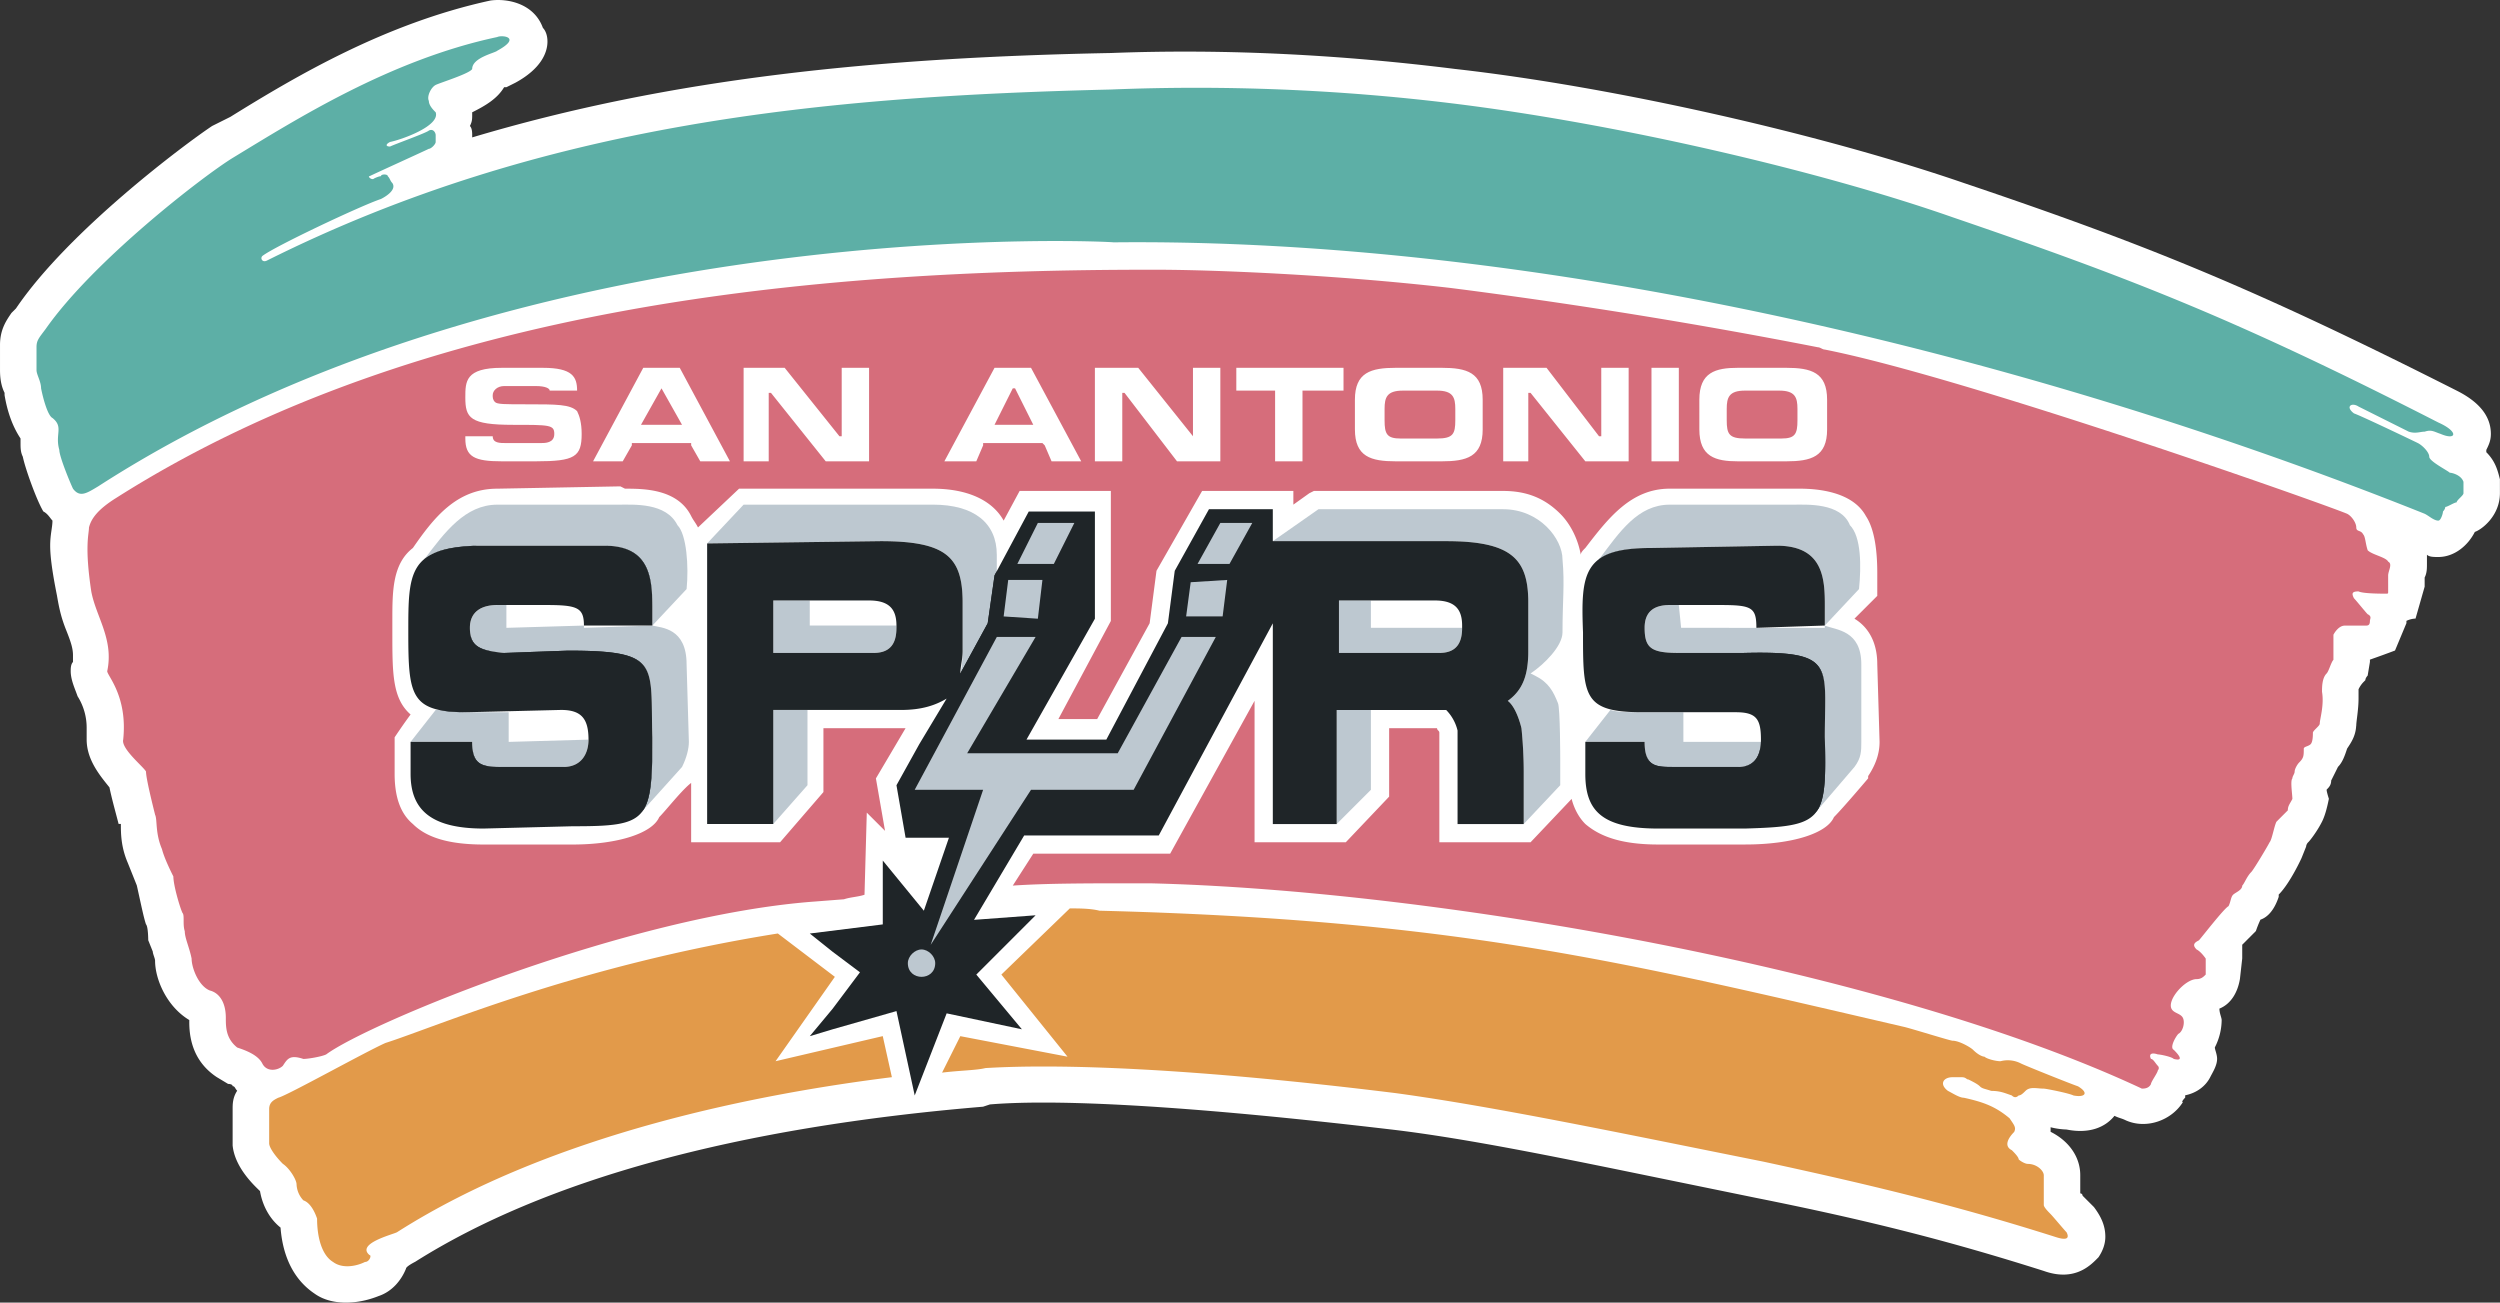
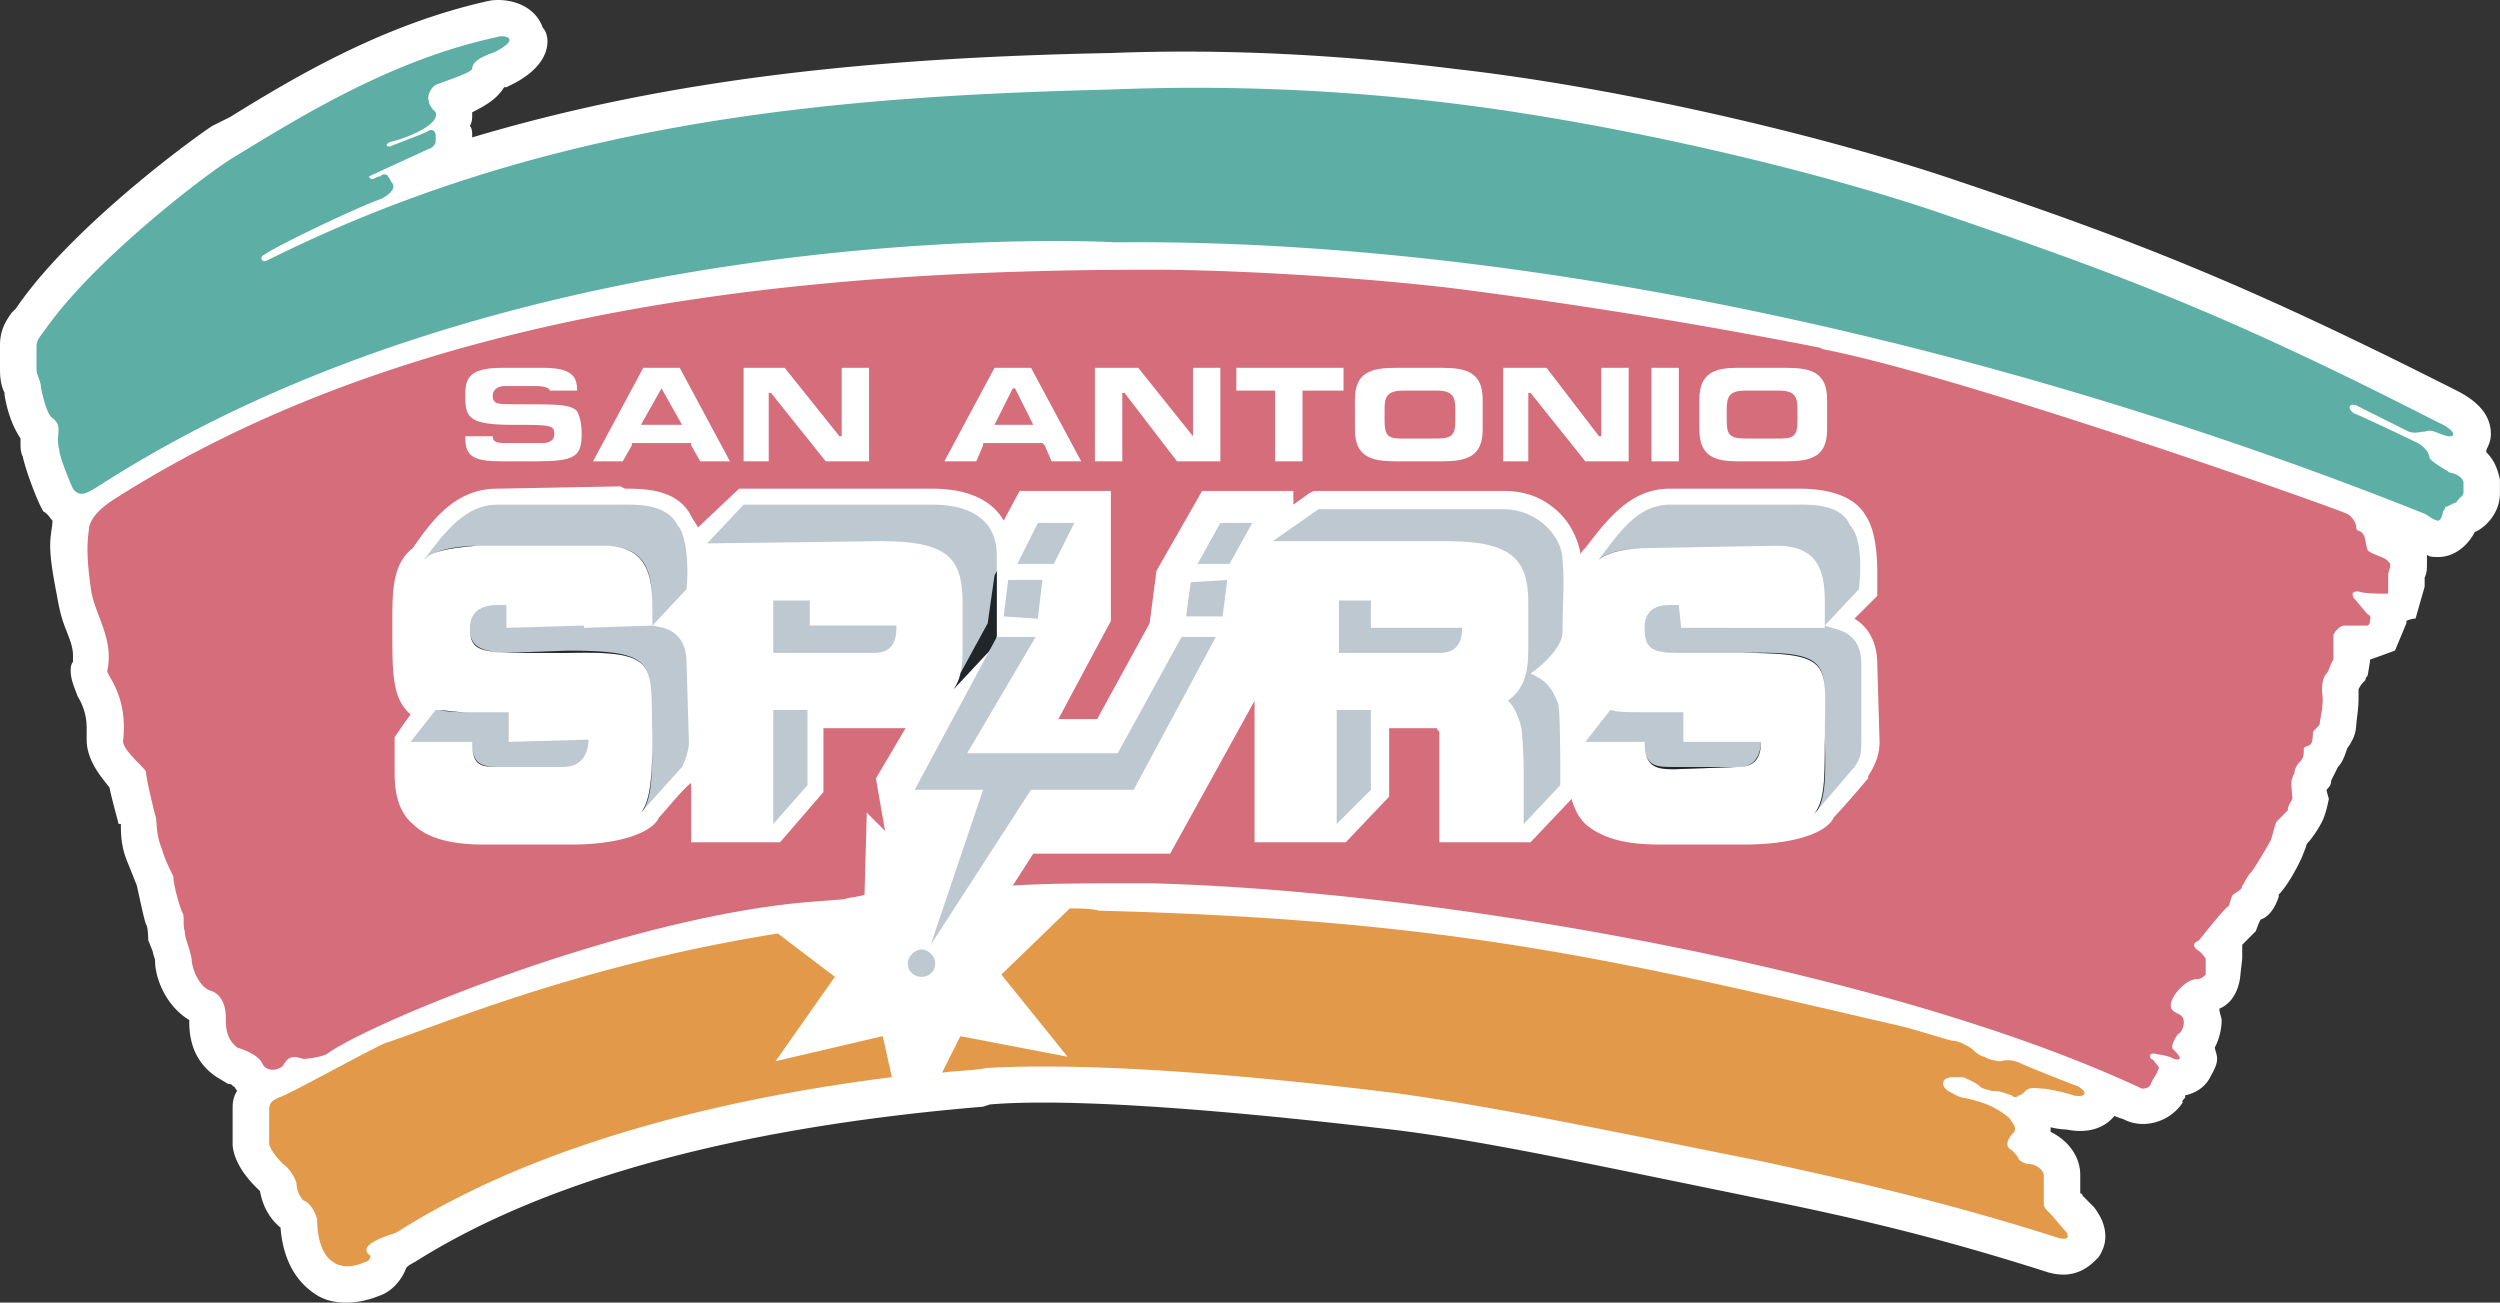
<svg xmlns="http://www.w3.org/2000/svg" id="Layer_1" data-name="Layer 1" viewBox="0 0 2317.464 1207.515">
  <rect x="0" y="0" width="2317.464" height="1207.515" fill="#333333" stroke="none" />
  <defs>
    <style>.cls-1{fill:#fff;}.cls-2{fill:#5dafa6;}.cls-3{fill:#d66d7b;}.cls-4{fill:#e29a4a;}.cls-5{fill:#bdc8d0;}.cls-6{fill:#1f2528;}</style>
  </defs>
  <title>89-02-San-Antonio-Spurs-Classic-2K</title>
  <path class="cls-1" d="M-149.906,1024.482c-2.127-8.456-4.228-16.913-12.697-25.369v-2.114c2.101-4.228,4.228-8.456,4.228-14.811,0-12.684-6.329-27.483-31.711-40.18-188.191-95.146-287.566-135.327-456.73-192.406-128.984-44.408-321.378-88.817-471.516-105.73-101.501-12.684-209.332-19.027-319.29-14.799-217.788,4.228-408.094,23.255-592.044,78.234v-2.127c0-2.114,0-6.342-2.114-8.456,2.114-4.228,2.114-6.342,2.114-10.57v-2.127c12.697-6.342,23.255-12.684,29.61-23.255h2.114l8.456-4.228c23.255-12.684,29.597-27.483,29.597-38.066,0-6.342-2.114-10.57-4.228-12.697-8.456-23.255-33.825-27.483-48.637-25.369-97.273,21.141-179.722,69.777-241.043,107.831l-16.925,8.456c-25.369,16.913-133.213,97.273-181.849,169.152l-4.228,4.228c-4.228,6.342-10.57,14.811-10.57,29.61v23.255c0,10.57,2.114,16.913,4.228,21.141v2.114c2.114,12.697,6.342,27.483,14.799,40.18v4.228c0,4.228,0,8.456,2.114,12.684,2.114,10.57,12.684,40.18,19.027,50.751,4.228,2.114,6.342,6.342,8.456,8.456,0,6.342-2.114,12.684-2.114,23.255s2.114,25.369,6.342,46.51c2.114,12.684,4.228,21.141,8.456,31.711s6.342,16.925,6.342,23.255v6.355c-2.114,2.101-2.114,6.329-2.114,8.43,0,8.456,4.228,16.925,6.342,23.281a54.629,54.629,0,0,1,8.456,29.584V1265.46c0,19.027,12.684,33.812,21.141,44.383,2.127,10.583,6.342,25.382,8.456,33.838h2.114c0,8.456,0,21.154,6.342,35.939l4.228,10.557,4.228,10.583c4.228,19.027,6.342,29.584,8.456,35.939,2.114,2.101,2.114,14.799,2.114,14.799l4.228,10.557c0,2.127,2.114,6.355,2.114,8.456,0,16.925,10.57,42.307,31.711,54.992v2.101c0,27.483,12.697,42.282,25.382,50.738l10.57,6.355s4.228,0,4.228,2.101c2.114,0,2.114,2.127,4.228,4.228-4.228,6.355-4.228,12.697-4.228,16.925v33.812c2.114,21.154,21.141,38.079,25.382,42.307,2.114,12.697,8.456,25.382,19.027,33.812,2.114,27.483,12.684,48.637,31.711,61.334,14.812,10.583,38.066,10.583,59.207,2.127,12.684-4.228,21.141-14.825,25.382-25.382,0-2.127,8.456-6.329,8.456-6.329,120.528-76.12,298.136-124.756,526.495-143.809l6.342-2.101c50.751-4.228,156.467-2.127,372.154,23.255,71.891,8.456,162.81,27.483,255.855,46.535l82.449,16.9c105.729,21.154,179.722,40.18,266.438,67.663,29.584,10.583,44.383-6.329,50.738-12.697q6.342-9.494,6.329-19.027c0-10.557-4.228-19.027-10.557-27.483l-10.557-10.557a2.083,2.083,0,0,0-2.127-2.127v-16.9c0-16.925-10.557-31.737-27.483-40.18v-4.228a67.971,67.971,0,0,0,14.799,2.101c21.154,4.228,35.939-2.101,44.408-12.697,4.228,2.127,6.355,2.127,10.583,4.228,19.027,8.456,42.281,0,52.839-16.925-2.101,0,2.127-4.202,2.127-4.202v-2.127c10.557-2.127,19.027-8.456,23.255-16.925,2.101-4.228,6.329-10.557,6.329-16.925,0-4.202-2.101-8.43-2.101-10.557a56.3,56.3,0,0,0,6.329-25.356c0-2.127-2.101-6.355-2.101-10.583,10.557-4.228,16.925-14.799,19.027-27.483l2.127-19.027V1455.7l12.671-12.697a103.007,103.007,0,0,1,4.228-10.557c6.355-2.127,12.697-8.456,16.925-21.154V1409.19c10.583-10.583,21.154-33.838,21.154-33.838l4.228-10.557a6.542,6.542,0,0,1,2.101-4.228c2.127-2.127,8.456-10.583,12.697-19.027,2.127-4.254,4.228-10.583,6.329-21.154,0,0-2.101-6.355-2.101-8.456,2.101-2.127,4.228-4.228,4.228-8.456q3.191-6.342,6.329-12.697c4.228-4.228,6.355-10.557,8.456-16.925,4.228-6.329,8.456-12.671,8.456-23.255l-2.101,4.228,2.101-2.101c0-4.228,2.127-14.824,2.127-25.382v-8.456a25.443,25.443,0,0,1,4.228-6.329l2.101-2.127c0-2.101,2.127-4.228,2.127-4.228l2.101-12.671v-2.127q11.677-4.09,23.255-8.456l10.583-25.369v-2.114a20.906,20.906,0,0,1,8.43-2.114l8.456-29.597v-8.456c2.127-4.241,2.127-8.456,2.127-12.697v-8.456c2.101,2.114,6.329,2.114,10.557,2.114,14.799,0,27.483-10.57,33.838-23.255,6.329-2.114,23.255-14.811,23.255-35.952v-12.567h0.065Z" transform="translate(2467.369 -579.929)" />
  <path class="cls-2" d="M-2425.075,884.927c44.395-63.435,145.897-141.669,173.38-158.594,59.207-35.939,145.897-90.918,245.284-112.072,4.228-2.114,23.255,0,0,12.697-2.114,2.114-23.255,6.342-23.255,16.913-2.114,4.228-29.597,12.684-33.825,14.799s-8.456,10.57-6.342,14.799c0,4.228,4.228,8.456,6.342,10.57,4.228,12.697-31.711,25.382-42.294,27.496-4.228,2.114-4.228,4.228,0,4.228,4.228-2.114,33.838-12.697,35.939-14.799,4.228-2.114,6.342,2.114,6.342,4.228v6.342c0,2.114-4.228,6.342-6.342,6.342-4.228,2.114-50.738,23.255-54.966,25.382-2.114,0,2.114,4.228,4.228,2.114,0,0,4.228-2.114,6.342-2.114,0-2.114,6.342-2.114,6.342,0,2.114,2.114,2.114,4.228,4.228,6.342,4.228,6.342-6.342,12.684-10.57,14.799-19.027,6.342-99.387,44.408-109.958,52.865-2.114,2.114,0,6.342,4.228,4.228,257.969-128.984,520.152-152.239,782.349-158.581A1954.508,1954.508,0,0,1-1122.56,675.595C-966.093,694.622-777.902,739.03-657.374,781.312c167.038,57.093,264.311,95.146,450.375,190.305,19.027,8.456,16.925,16.913,2.127,10.57-6.355-2.114-8.456-4.228-14.825-2.114-4.228,0-8.456,2.114-14.799,0l-46.51-23.255c-6.355-4.228-12.697,0-4.228,6.342,6.329,2.127,54.966,25.382,59.194,27.496s10.557,8.456,10.557,12.684,16.925,12.684,19.027,14.811c2.127,0,10.583,2.114,12.697,8.456v10.57c0,2.127-6.329,6.342-6.329,8.456-2.127,0-8.456,4.228-10.557,4.228,0,2.114-2.127,4.228-2.127,4.228,0,2.114-2.101,8.456-4.228,8.456-4.228,0-8.456-4.228-12.697-6.342-370.014-148.011-820.415-255.855-1215.812-251.613,12.684,0-541.293-31.711-940.93,226.245-10.57,6.342-16.913,10.57-23.255,2.114-2.114-4.228-12.684-29.61-12.684-35.939-4.228-14.811,4.228-21.141-6.342-29.61-4.228-2.114-8.456-16.913-10.57-27.496,0-6.342-4.228-12.684-4.228-16.913V901.852c-0.013-6.355,2.101-8.456,8.443-16.925h0.001Z" transform="translate(2467.369 -579.929)" />
  <path class="cls-3" d="M-253.521,1100.601c-2.127-4.228-14.799-6.342-19.027-10.57-2.127-6.342-2.127-12.684-4.228-14.799-2.127-4.228-6.355-2.114-6.355-6.342s-4.228-10.57-8.456-12.684c-25.356-10.57-355.229-126.857-484.213-152.239-2.101,0-4.228-2.114-6.329-2.114q-169.258-33.119-340.43-54.979c-109.945-12.697-224.13-16.913-272.767-16.913h-6.342c-308.706,0-674.519,31.711-957.856,211.446-16.913,10.57-23.255,19.04-25.369,27.483,0,6.342-4.228,16.925,2.114,59.207,4.228,23.255,21.141,44.395,14.799,73.993,0,4.228,19.04,23.281,14.812,63.461-2.114,8.43,19.027,25.356,21.141,29.584,0,6.355,6.342,31.711,8.456,40.18,2.114,4.228,0,16.925,6.342,31.711,2.114,8.456,8.456,21.154,10.57,25.382,0,8.456,6.342,29.584,8.456,33.812,2.114,2.127,0,10.583,2.114,16.925,0,6.355,4.228,14.824,6.342,25.382,0,8.456,6.342,25.382,16.913,29.584,8.456,2.127,14.799,10.583,14.799,25.382,0,8.456,0,19.027,10.57,27.483,6.342,2.127,19.027,6.355,23.255,14.799,4.228,8.456,14.799,6.355,19.027,2.127,4.228-6.355,6.342-10.557,19.027-6.355,4.228,0,16.925-2.101,21.154-4.202,40.18-29.61,281.223-128.984,452.489-141.682l27.496-2.127c6.342-2.101,12.684-2.101,19.027-4.202l2.114-76.12,16.913,16.9-8.456-48.611,27.483-46.535H-1704.06v59.194l-40.18,46.535h-82.449v-54.992c-8.456,6.355-23.268,25.382-29.61,31.711-6.342,14.824-38.066,25.382-80.348,25.382h-82.449c-31.711,0-52.865-6.329-65.549-19.027-12.684-10.557-16.913-27.483-16.913-46.51v-33.838s8.456-12.697,14.799-21.154c-16.913-14.799-16.913-38.053-16.913-76.12v-10.57c0-27.483,0-52.865,19.027-67.663,19.027-27.483,40.18-54.979,78.234-54.979l112.072-2.114h2.114l4.228,2.114c16.913,0,48.637,0,61.321,25.369,2.114,4.228,4.228,6.342,6.329,10.57l38.066-35.939h179.735c31.711,0,54.966,10.57,65.549,29.597l14.799-27.496h84.576v120.528l-48.637,90.918h35.952l48.637-88.804,6.342-48.637,42.294-74.019h84.589v12.697l14.799-10.57,4.228-2.114h175.494c21.154,0,38.053,6.342,52.865,21.141,10.557,10.57,16.9,25.382,19.027,38.066,0-2.114,2.101-4.241,4.228-6.342,21.154-27.483,42.282-54.979,78.221-54.979h120.528c14.799,0,48.637,2.114,61.334,25.369,8.456,12.697,10.557,33.838,10.557,52.865v21.154l-21.154,21.141c10.583,6.342,21.154,19.027,21.154,42.294l2.127,71.891c0,8.456-2.127,19.027-10.583,31.711v2.127s-23.255,27.483-31.711,35.926c-6.329,14.824-38.053,25.382-82.449,25.382H-930.128c-31.711,0-52.865-6.329-67.663-19.027-6.355-6.355-10.557-14.799-12.697-23.255l-38.053,40.18h-84.576V1259.183c0-2.101-2.127-2.101-2.127-4.228h-44.408V1318.39l-40.18,42.307h-84.576V1229.573l-78.234,141.682h-126.87l-19.027,29.61c31.711-2.127,69.777-2.127,116.287-2.127h10.57c266.425,6.355,685.076,80.348,919.79,190.318,2.101,0,6.329,0,8.456-4.228,0-2.127,6.329-10.583,6.329-12.697a2.913,2.913,0,0,0,0-4.228c-2.101-2.127-4.228-6.355-6.329-6.355-2.127-4.202,0-6.329,6.329-4.202,2.127,0,12.697,2.101,14.799,4.202,8.456,2.127,6.355-2.101,0-8.43-4.228-2.127,2.127-12.697,4.228-14.824,4.228-2.101,6.355-10.557,4.228-14.799-2.101-4.228-8.456-4.228-10.557-8.456-4.228-8.456,12.697-27.483,23.255-27.483,4.228,0,6.329-2.101,8.456-4.228v-14.799s-4.228-6.355-8.456-8.456c-4.228-4.228-2.101-6.329,2.127-8.456,2.101-2.101,23.255-29.61,27.483-31.711,2.101-4.228,2.101-8.456,4.228-10.557,2.101-2.127,8.456-4.228,8.456-8.456,2.101-2.127,4.228-8.456,8.456-12.697,2.101-2.127,14.799-23.255,16.9-27.483,2.127-2.127,4.228-14.824,6.355-19.027,4.228-4.254,8.456-8.456,10.557-10.583,0-4.228,2.127-6.329,4.228-10.557,0-4.228-2.101-16.925,0-19.027,0-2.127,2.101-4.228,2.101-6.355,0-2.101,2.127-6.329,4.228-8.456,4.228-4.228,4.228-6.329,4.228-12.697,0-2.101,4.228-2.101,6.355-4.228,2.101-2.101,2.101-8.43,2.101-10.557,0-2.101,6.355-6.329,6.355-8.456,0-4.228,4.228-16.925,2.101-29.584,0-4.228,0-12.697,4.228-16.925,2.101-2.127,4.228-10.557,6.355-12.697v-23.255s4.202-8.456,10.557-8.456h19.027c2.127,0,4.228,0,4.228-4.228,0-2.114,2.127-4.228-2.101-6.342-2.127-2.114-10.583-12.697-12.697-14.811-2.127-4.228-2.127-6.342,4.228-6.342,4.228,2.114,21.128,2.114,25.356,2.114,2.127,0,2.127,0,2.127-2.114V1113.312c0.065-4.241,4.306-10.596.065-12.71Z" transform="translate(2467.369 -579.929)" />
  <path class="cls-4" d="M-2099.443,1722.242c145.897-93.019,340.43-128.984,458.831-143.783l-8.456-38.053-99.374,23.255,54.979-78.221-52.865-40.18c-186.077,29.584-317.176,86.69-363.698,101.475-19.027,8.456-90.918,48.637-99.374,50.764-4.228,2.101-8.456,4.202-8.456,10.557v31.711c0,4.228,6.342,12.697,12.697,19.027,6.342,4.228,12.697,14.825,12.697,19.027a22.918,22.918,0,0,0,6.329,14.825c6.342,2.101,10.57,10.557,12.697,16.925,0,16.9,4.228,33.812,14.812,40.18,8.456,6.329,21.141,4.202,29.597,0,4.228,0,6.342-6.355,4.228-6.355-12.71-10.557,21.128-19.014,25.356-21.154h0ZM-541.074,1586.929c-6.355-2.101-48.637-19.027-52.865-21.154a26.513,26.513,0,0,0-19.027-2.101c-4.228,0-12.697-2.127-14.825-4.228-2.101,0-6.329-2.101-10.557-6.329-2.101-2.127-12.697-8.456-19.027-8.456-2.127,0-35.939-10.583-44.408-12.697-264.311-61.334-416.55-99.374-746.41-107.831-8.456-2.127-19.027-2.127-27.483-2.127l-63.435,61.334,61.321,76.12-99.374-19.027-16.913,33.812c16.913-2.101,31.711-2.101,40.167-4.228,69.777-4.228,192.419,0,380.611,23.255,93.019,12.697,213.547,38.079,340.43,63.461,107.831,23.255,183.963,42.281,270.64,69.764,12.697,4.228,12.697,0,10.557-4.228-2.101-2.101-12.697-14.799-14.799-16.9-2.101-2.127-6.329-6.355-6.329-8.456v-27.483c0-4.228-6.355-10.583-14.825-10.583-2.101,0-6.329-2.101-8.456-4.228,0-2.101-4.202-6.329-6.329-8.456-8.456-4.228-2.101-12.671,2.127-16.9,2.101-4.228,0-6.355-4.228-12.697-12.697-10.583-23.281-14.825-42.307-19.027-4.228,0-10.557-4.254-14.799-6.355-8.456-6.329-4.228-12.697,4.228-12.697h8.456c4.228,0,4.228,2.127,6.329,2.127,4.228,2.101,8.456,4.228,10.557,6.329,2.127,2.127,4.228,2.127,10.583,4.228,8.456,0,12.697,2.101,19.027,4.228,2.127,2.127,4.228,2.127,6.329,0,2.127,0,4.228-2.127,6.355-4.228,4.228-4.228,10.557-2.101,16.925-2.101,2.101,0,23.255,4.202,27.483,6.329,10.596,2.114,14.825-2.14,4.267-8.469Z" transform="translate(2467.369 -579.929)" />
  <path class="cls-5" d="M-1750.556,1238.029v105.743l31.711-35.952v-69.79h-31.711Zm196.635-50.738c6.342-6.329,10.57-12.684,10.57-19.027v-74.005c0-29.61-21.141-46.523-59.194-46.523h-175.507l-33.825,35.939,160.708-2.114c61.321,0,76.12,14.799,76.12,57.093V1183.05c0,14.799-2.114,27.483-8.456,35.939l29.584-31.698h0Z" transform="translate(2467.369 -579.929)" />
  <path class="cls-5" d="M-1750.556,1136.553V1185.19h93.032c16.913,0,21.141-10.583,21.141-23.268v-2.114h-80.348v-23.255h-33.825Zm522.279,101.475v105.743l31.724-31.711v-74.031h-31.724Zm173.367,57.106c0-21.154-2.101-40.18-2.101-40.18s-4.228-19.027-12.697-25.382c14.799-10.557,19.027-25.356,19.027-46.51v-44.395c0-40.18-14.799-57.093-76.12-57.093h-160.695l42.307-29.597h171.266c33.812,0,54.966,27.483,54.966,46.51,2.127,23.255,0,38.066,0,67.663,0,12.697-16.925,29.61-29.584,38.066l4.228,2.101c12.671,6.355,16.9,14.824,21.128,25.382,2.127,4.228,2.127,52.865,2.127,52.865v23.255l-33.838,35.939v-48.624h-0.013Z" transform="translate(2467.369 -579.929)" />
  <path class="cls-5" d="M-1226.176,1136.553V1185.19h93.045c16.9,0,21.128-10.583,21.128-23.268h-84.563v-25.382h-29.61v0.013h0Zm-807.731,103.615c-12.684,0-21.141-2.127-29.597-2.127l-23.255,29.61h57.093c0,23.255,8.456,23.255,27.496,23.255h57.093c16.913,0,23.255-12.697,23.255-25.356l-74.005,2.101v-27.483h-38.079Zm8.469-154.366h118.414c44.395,0,44.395,35.939,44.395,61.321v12.684l31.724-33.825c2.114-21.141,0-50.751-8.456-59.207-10.57-21.141-40.18-19.027-54.979-19.027H-2006.411c-29.61,0-48.637,25.382-67.663,50.751,8.456-8.469,25.369-10.583,48.637-12.697h0Z" transform="translate(2467.369 -579.929)" />
  <path class="cls-5" d="M-1862.628,1159.808l-63.435,2.114v-2.114l-71.891,2.114v-21.141h-8.456c-14.799,0-25.369,6.342-25.369,21.141,0,19.04,8.456,21.141,31.711,23.268h59.207c86.69-2.127,76.12,10.557,78.234,78.221,0,38.079-2.114,59.194-10.57,69.79l38.066-42.307c4.228-8.456,6.342-16.925,6.342-23.255l-2.114-71.891c0-33.825-23.268-33.825-31.724-35.939h0Zm917.689,80.361c-12.697,0-23.255,0-29.61-2.127l-23.255,29.61h54.966c0,23.255,10.583,25.382,27.483,25.382l59.194-2.127c16.925,0,21.154-10.557,21.154-23.255h-71.891v-27.483h-38.04Zm8.456-152.252,116.274-2.114c46.535,0,44.408,35.939,44.408,61.321v12.684l31.711-33.825c2.127-21.141,2.127-48.637-8.43-59.207-8.456-21.141-40.18-19.027-52.865-19.027H-919.584c-29.584,0-46.51,25.382-65.536,50.751,8.469-6.355,23.255-10.583,48.637-10.583v0Z" transform="translate(2467.369 -579.929)" />
  <path class="cls-5" d="M-775.801,1159.808v2.114H-909l-2.127-21.141h-8.456c-14.799,0-23.255,6.342-23.255,21.141,0,19.04,6.355,23.268,31.711,23.268h59.194c86.716,0,76.12,10.557,76.12,78.221,0,40.18,0,59.194-10.557,71.891l38.053-44.408c6.355-8.456,6.355-14.799,6.355-23.255v-71.891c0-31.711-23.255-31.711-33.838-35.939h0Z" transform="translate(2467.369 -579.929)" />
-   <path class="cls-6" d="M-1940.862,1183.063c86.69,0,76.12,12.697,78.234,80.348,0,78.247-4.228,82.449-74.005,82.449l-82.462,2.127c-50.751,0-67.663-19.027-67.663-50.738v-29.61h57.093c0,21.154,8.456,23.255,27.496,23.255h57.093c16.913,0,23.255-12.697,23.255-25.356,0-19.053-6.342-27.509-25.382-27.509l-86.703,2.127c-52.865,0-54.966-14.799-54.966-74.019,0-54.979,0-78.234,63.435-80.348h118.414c44.395,0,44.395,33.825,44.395,61.321v12.684h-63.435c0-16.913-6.342-19.027-35.939-19.027h-44.408c-14.799,0-25.369,6.342-25.369,21.141,0,16.913,8.456,21.141,31.711,23.268l59.207-2.114v0ZM-851.92,1185.19c86.716-2.127,76.12,10.557,76.12,78.221,2.127,78.247-2.101,82.449-73.993,84.576h-80.348c-52.865,0-67.663-16.925-67.663-50.738v-29.61h54.966c0,23.255,10.583,23.255,27.483,23.255h59.194c16.925,0,21.154-12.697,21.154-25.356,0-19.053-4.228-25.382-23.255-25.382h-86.69c-54.992,0-54.992-14.799-54.992-74.019-2.101-54.979,0-78.234,63.461-78.234l116.274-2.114c46.535,0,44.408,35.939,44.408,61.321v12.684l-63.435,2.114c0-19.027-4.228-21.141-33.812-21.141h-46.535c-14.799,0-23.255,6.342-23.255,21.141,0,19.04,6.355,23.268,31.711,23.268H-851.92v0.013Zm-198.749-2.127v-44.395c0-40.18-14.799-57.093-76.12-57.093h-160.708v-29.597h-59.194l-31.711,57.093-6.342,48.637-57.093,107.844h-74.005l63.435-112.085v-99.374h-61.321l-31.711,59.194-6.342,44.408-25.369,46.523c0-6.355,2.114-12.697,2.114-21.154v-44.395c0-42.294-14.799-57.093-76.12-57.093l-160.708,2.114v260.083h61.321v-105.73h118.414c19.027,0,31.711-4.228,42.294-10.557l-25.382,42.282-21.141,38.079,8.456,48.637h40.18l-23.255,67.663-38.066-46.51v59.194l-67.663,8.456,21.141,16.9,25.369,19.053-25.369,33.812-21.141,25.382,21.141-6.355,59.207-16.9,16.913,78.221,29.61-76.12,69.764,14.799-42.282-50.738,54.979-54.966-57.093,4.228,46.51-78.247h124.756l105.717-196.635v186.077h59.22v-105.73h101.475a40.789,40.789,0,0,1,10.557,19.053v86.69h61.334V1295.174c0-21.154-2.101-40.18-2.101-40.18s-4.228-19.027-12.697-25.382c14.786-10.596,19.027-25.395,19.027-46.548v0Zm-585.715-21.141c0,12.684-4.228,23.268-21.141,23.268h-93.032v-48.637h88.804c19.027,0,25.382,8.456,25.382,23.255v2.114h-0.013Zm524.381,0c0,12.684-4.228,23.268-21.128,23.268h-93.045v-48.637h88.817c19.027,0,25.356,8.456,25.356,23.255v2.114h0Z" transform="translate(2467.369 -579.929)" />
  <path class="cls-6" d="M-1940.862,1183.063c59.648,0,73.253,6.031,76.625,31.815-3.385-25.589-17.016-31.153-76.625-29.688h-59.207Zm78.234,85.626c-0.091,32.074-1.219,50.893-8.197,61.879l-2.373,2.633C-1865.144,1323.123-1862.823,1303.435-1862.628,1268.689Zm-167.012.882c0.493,18.417,8.236,21.128,24.863,21.335C-2021.456,1290.855-2029.186,1289.895-2029.64,1269.571Zm-5.992-29.402c-9.753-.078-17.691-0.661-24.215-1.997C-2052.921,1238.587-2045.606,1240.013-2035.632,1240.169Zm-37.924-142.343c0.674-.545,1.375-1.051,2.114-1.543a22.855,22.855,0,0,0-2.62,2.205l0.506-.661h0Zm7.808-4.747c9.248-4.306,22.178-6.667,40.297-7.276C-2042.623,1087.372-2056.345,1088.941-2065.748,1093.079Zm158.724-7.276c40.492,0,44.058,28.157,44.37,53.967C-1863.004,1115.335-1866.792,1085.803-1907.024,1085.803Zm-124.717,77.676c0.493,14.876,8.352,19.26,28.52,21.413C-2023.479,1182.908-2031.313,1180.223-2031.741,1163.479ZM-851.92,1185.19c66.548-1.621,75.821,5.499,76.496,39.493C-776.151,1191.403-785.528,1185.19-851.92,1185.19Zm76.12,78.234c0.96,35.161.635,55.394-6.537,67.183l-4.034,4.708C-775.801,1322.618-775.801,1303.591-775.801,1263.424Zm-166.661,11.089c2.023,16.42,12.062,16.394,27.107,16.394h59.194l-59.194,2.127C-930.427,1293.034-940.452,1291.361-942.462,1274.513Zm87.883,16.368c14.746-.713,19.105-11.673,19.558-23.229h0.026C-835.008,1279.934-838.951,1290.245-854.579,1290.881Zm-130.229-192.809c8.897-6.407,22.593-9.662,43.449-10.09-22.425.506-35.848,4.591-43.747,10.518A3.57,3.57,0,0,1-984.809,1098.072Zm-558.53,11.271-2.114,3.943-6.342,44.408-25.2,46.211a39.321,39.321,0,0,1-6.511,15.097l29.597-31.711c6.342-6.329,10.57-12.684,10.57-19.027v-58.922Z" transform="translate(2467.369 -579.929)" />
  <path class="cls-5" d="M-1363.617,1119.641l-4.228,31.711h33.838l4.228-33.825Zm27.483-54.979-21.141,38.053h29.61l21.141-38.053h-29.61Zm-169.152,0-19.027,38.053h33.825l19.04-38.053h-33.838Zm-27.483,52.865-4.228,33.825,31.711,2.114,4.228-35.939h-31.711Zm-10.57,52.852-76.12,141.682h63.422l-48.624,143.77,93.032-143.77h95.146l76.133-141.682h-31.724l-59.207,107.831h-139.542l63.422-107.831h-35.939Zm-69.777,315.075c6.342,0,12.684-4.228,12.684-12.697,0-6.355-6.342-12.697-12.684-12.697s-12.697,6.329-12.697,12.697C-1625.813,1481.212-1619.458,1485.453-1613.116,1485.453Z" transform="translate(2467.369 -579.929)" />
  <path class="cls-1" d="M-1970.459,1007.569H-2002.17c-25.382,0-33.838-4.228-33.838-21.141v-2.114h25.382c0,6.342,6.342,6.342,12.684,6.342h31.711c4.228,0,12.684,0,12.684-8.456s-4.228-8.456-38.066-8.456c-40.167,0-44.408-6.342-44.408-25.369,0-14.799,0-27.483,33.838-27.483h38.066c27.483,0,31.711,8.456,31.711,21.141h-25.369c0-2.114-4.228-4.228-12.697-4.228h-29.597c-6.342,0-10.57,4.228-10.57,8.456,0,2.114,0,4.228,2.114,6.342s8.456,2.114,29.61,2.114c27.483,0,40.167,0,46.51,6.342,2.114,4.228,4.228,10.57,4.228,21.141,0,21.141-6.329,25.369-42.281,25.369h0Zm143.783-14.799v-2.114h-54.979v2.114l-8.456,14.799h-27.496l46.523-86.69h33.825l46.523,86.69h-27.496Zm-27.496-52.865-19.027,33.825h38.066l-19.04-33.825h0Zm101.501,4.228h-2.114v63.435h-23.268v-86.69h38.066l50.751,63.435h2.114V920.879h25.369v86.69h-40.18l-50.738-63.435h0Zm253.74,48.637-2.114-2.114h-54.979v2.114l-6.342,14.799h-29.597l46.51-86.69h33.825l46.523,86.69h-27.483Zm-27.496-52.865h-2.114l-16.925,33.825h35.939l-16.9-33.825h0Zm101.489,4.228h-2.101v63.435H-1452.42v-86.69h40.167l50.751,63.435V920.879h25.369v86.69h-40.167Zm164.949-2.114v65.549H-1285.37V942.02h-35.952V920.879h99.374V942.02h-38.04Zm167.038,35.952c0,25.369-14.824,29.597-38.079,29.597h-42.282c-23.255,0-38.079-4.228-38.079-29.597V950.476c0-25.369,14.824-29.597,38.079-29.597h42.282c23.255,0,38.079,4.228,38.079,29.597v27.496Zm-42.307-35.952h-31.711c-14.799,0-16.925,6.342-16.925,16.925v10.57c0,12.684,2.127,16.913,14.824,16.913h33.812c14.824,0,16.925-4.228,16.925-16.913v-10.57C-1118.332,948.362-1120.433,942.02-1135.258,942.02Zm86.716,2.114h-2.127v63.435h-23.255v-86.69h40.167l48.637,63.435h2.101V920.879h25.382v86.69h-40.167Zm112.059-23.255h25.356v86.69h-25.356v-86.69Zm162.81,57.093c0,25.369-14.799,29.597-38.079,29.597h-44.408c-21.128,0-35.939-4.228-35.939-29.597V950.476c0-25.369,14.825-29.597,35.939-29.597h44.408c23.281,0,38.079,4.228,38.079,29.597v27.496ZM-818.082,942.02h-31.711c-14.799,0-16.925,6.342-16.925,16.925v10.57c0,12.684,2.127,16.913,16.925,16.913h33.812c12.697,0,14.825-4.228,14.825-16.913v-10.57C-801.157,948.362-803.284,942.02-818.082,942.02Z" transform="translate(2467.369 -579.929)" />
</svg>